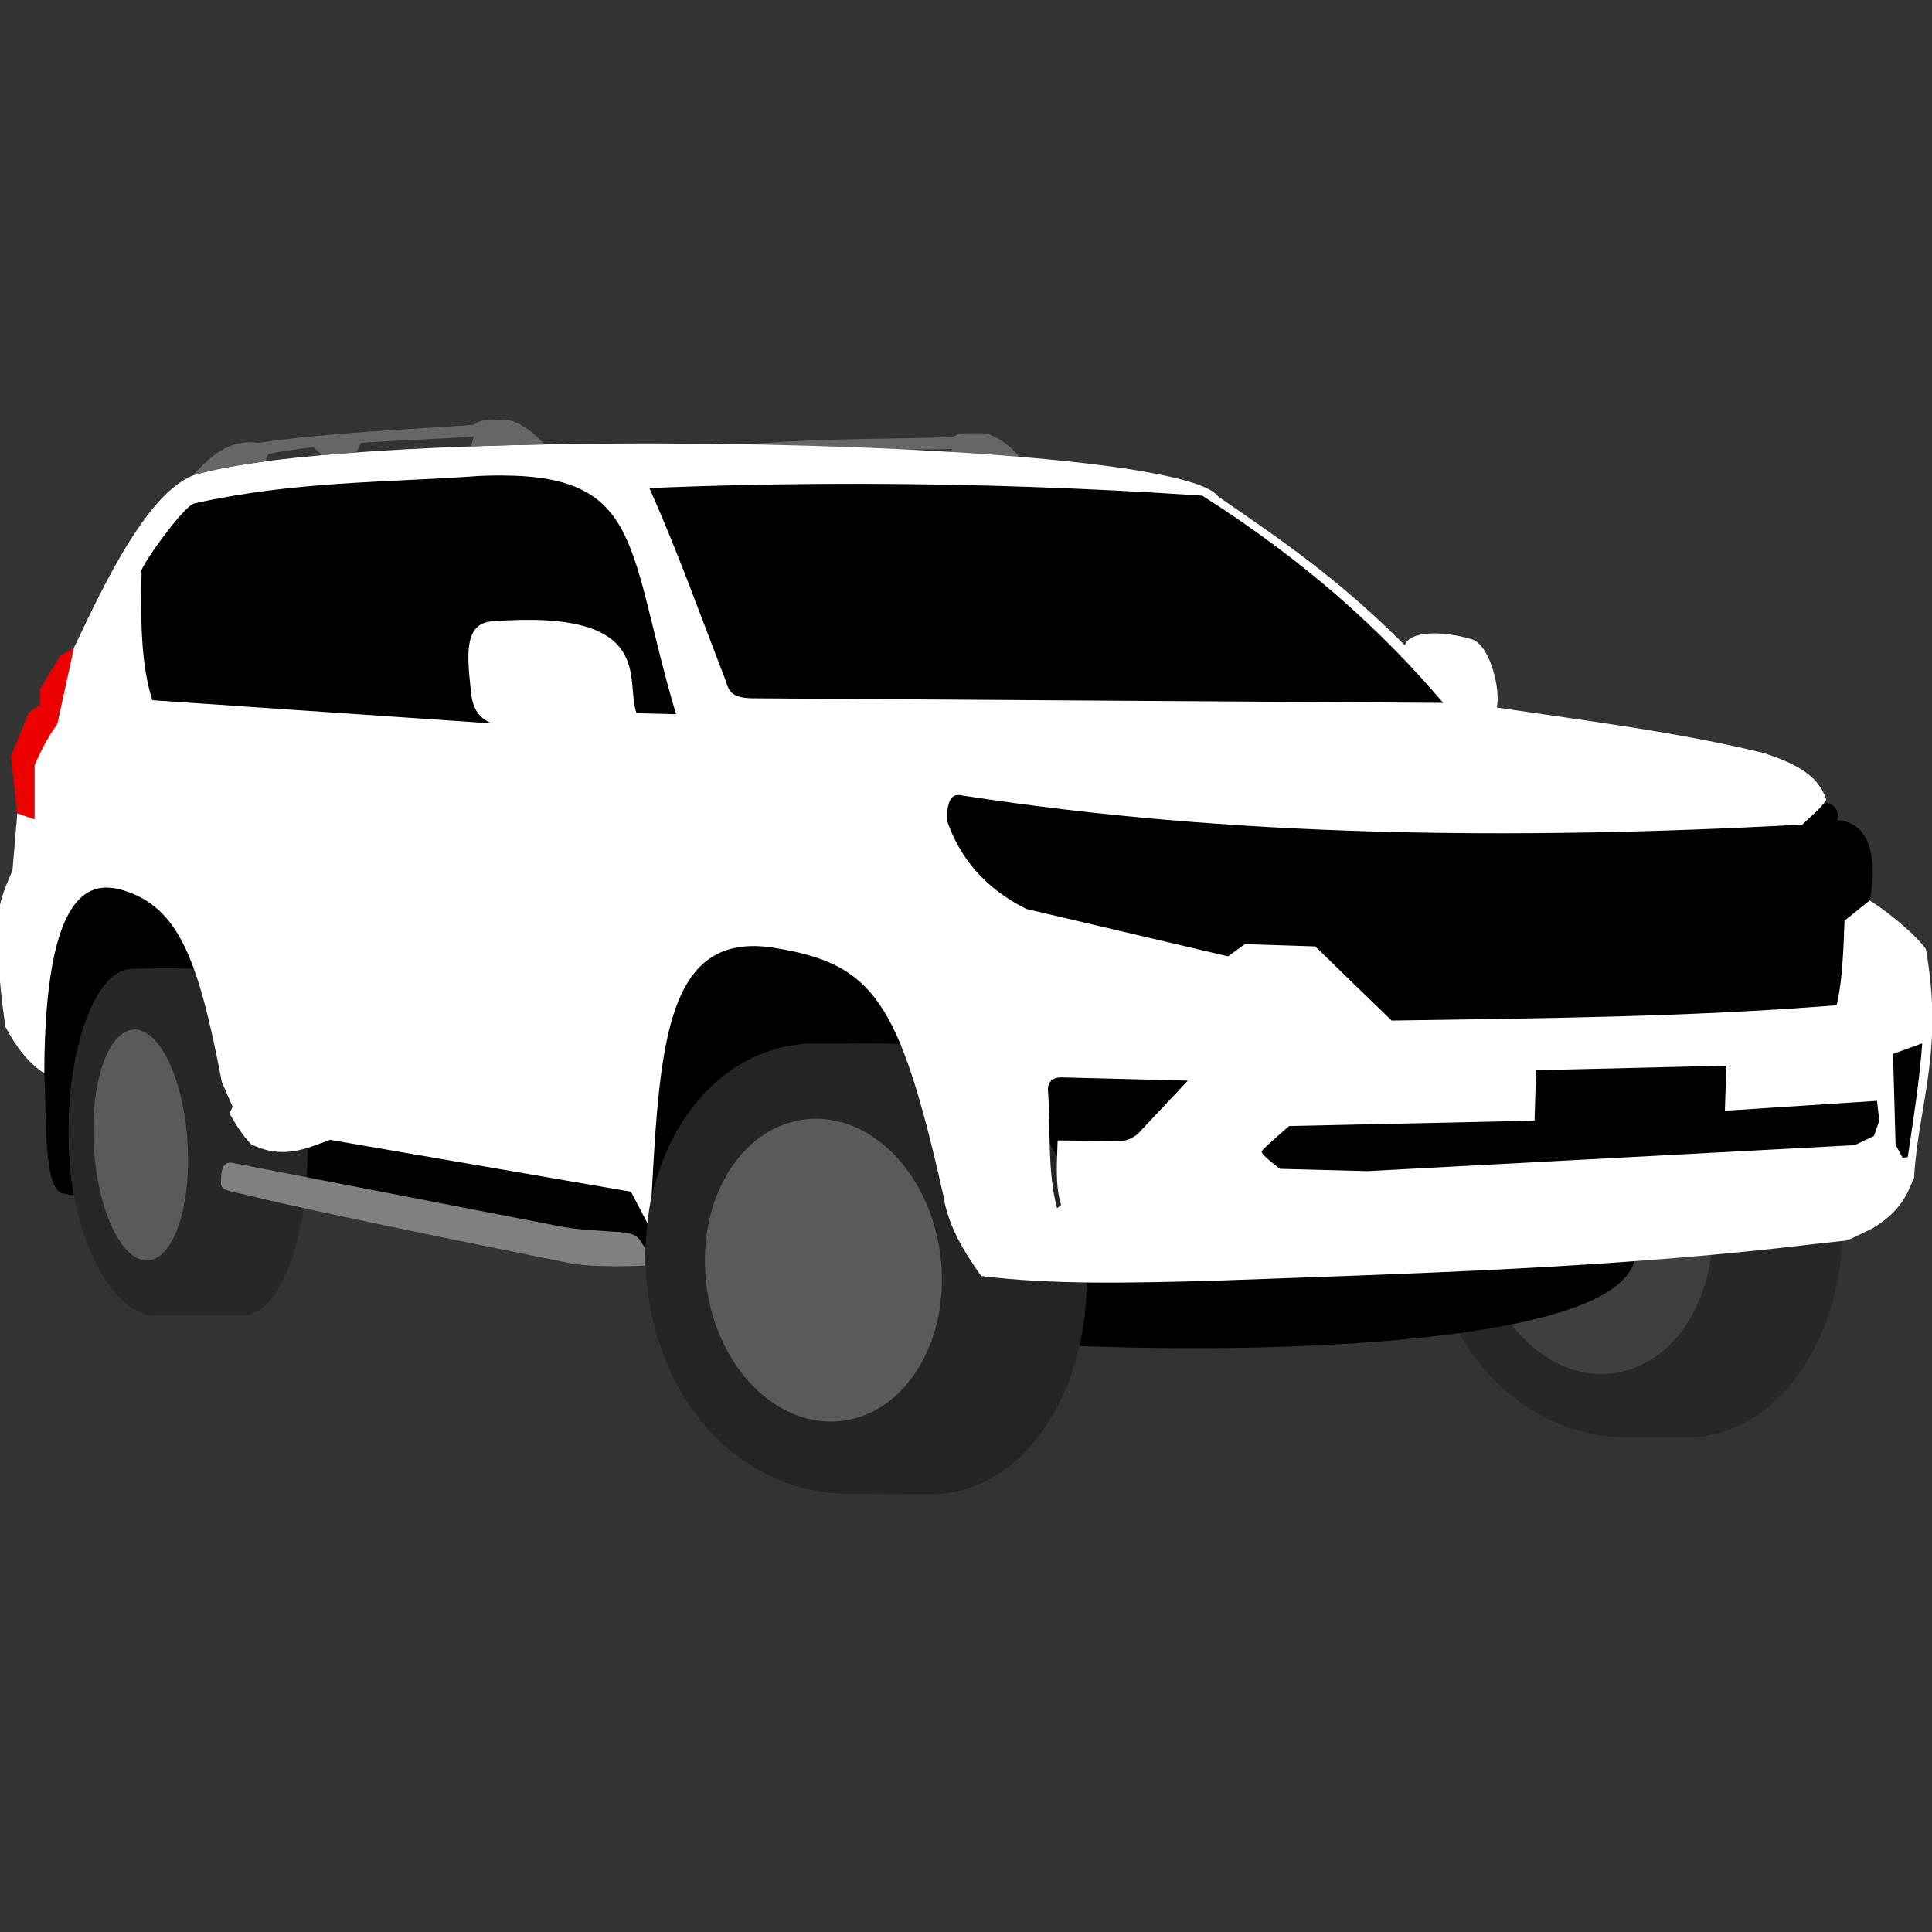
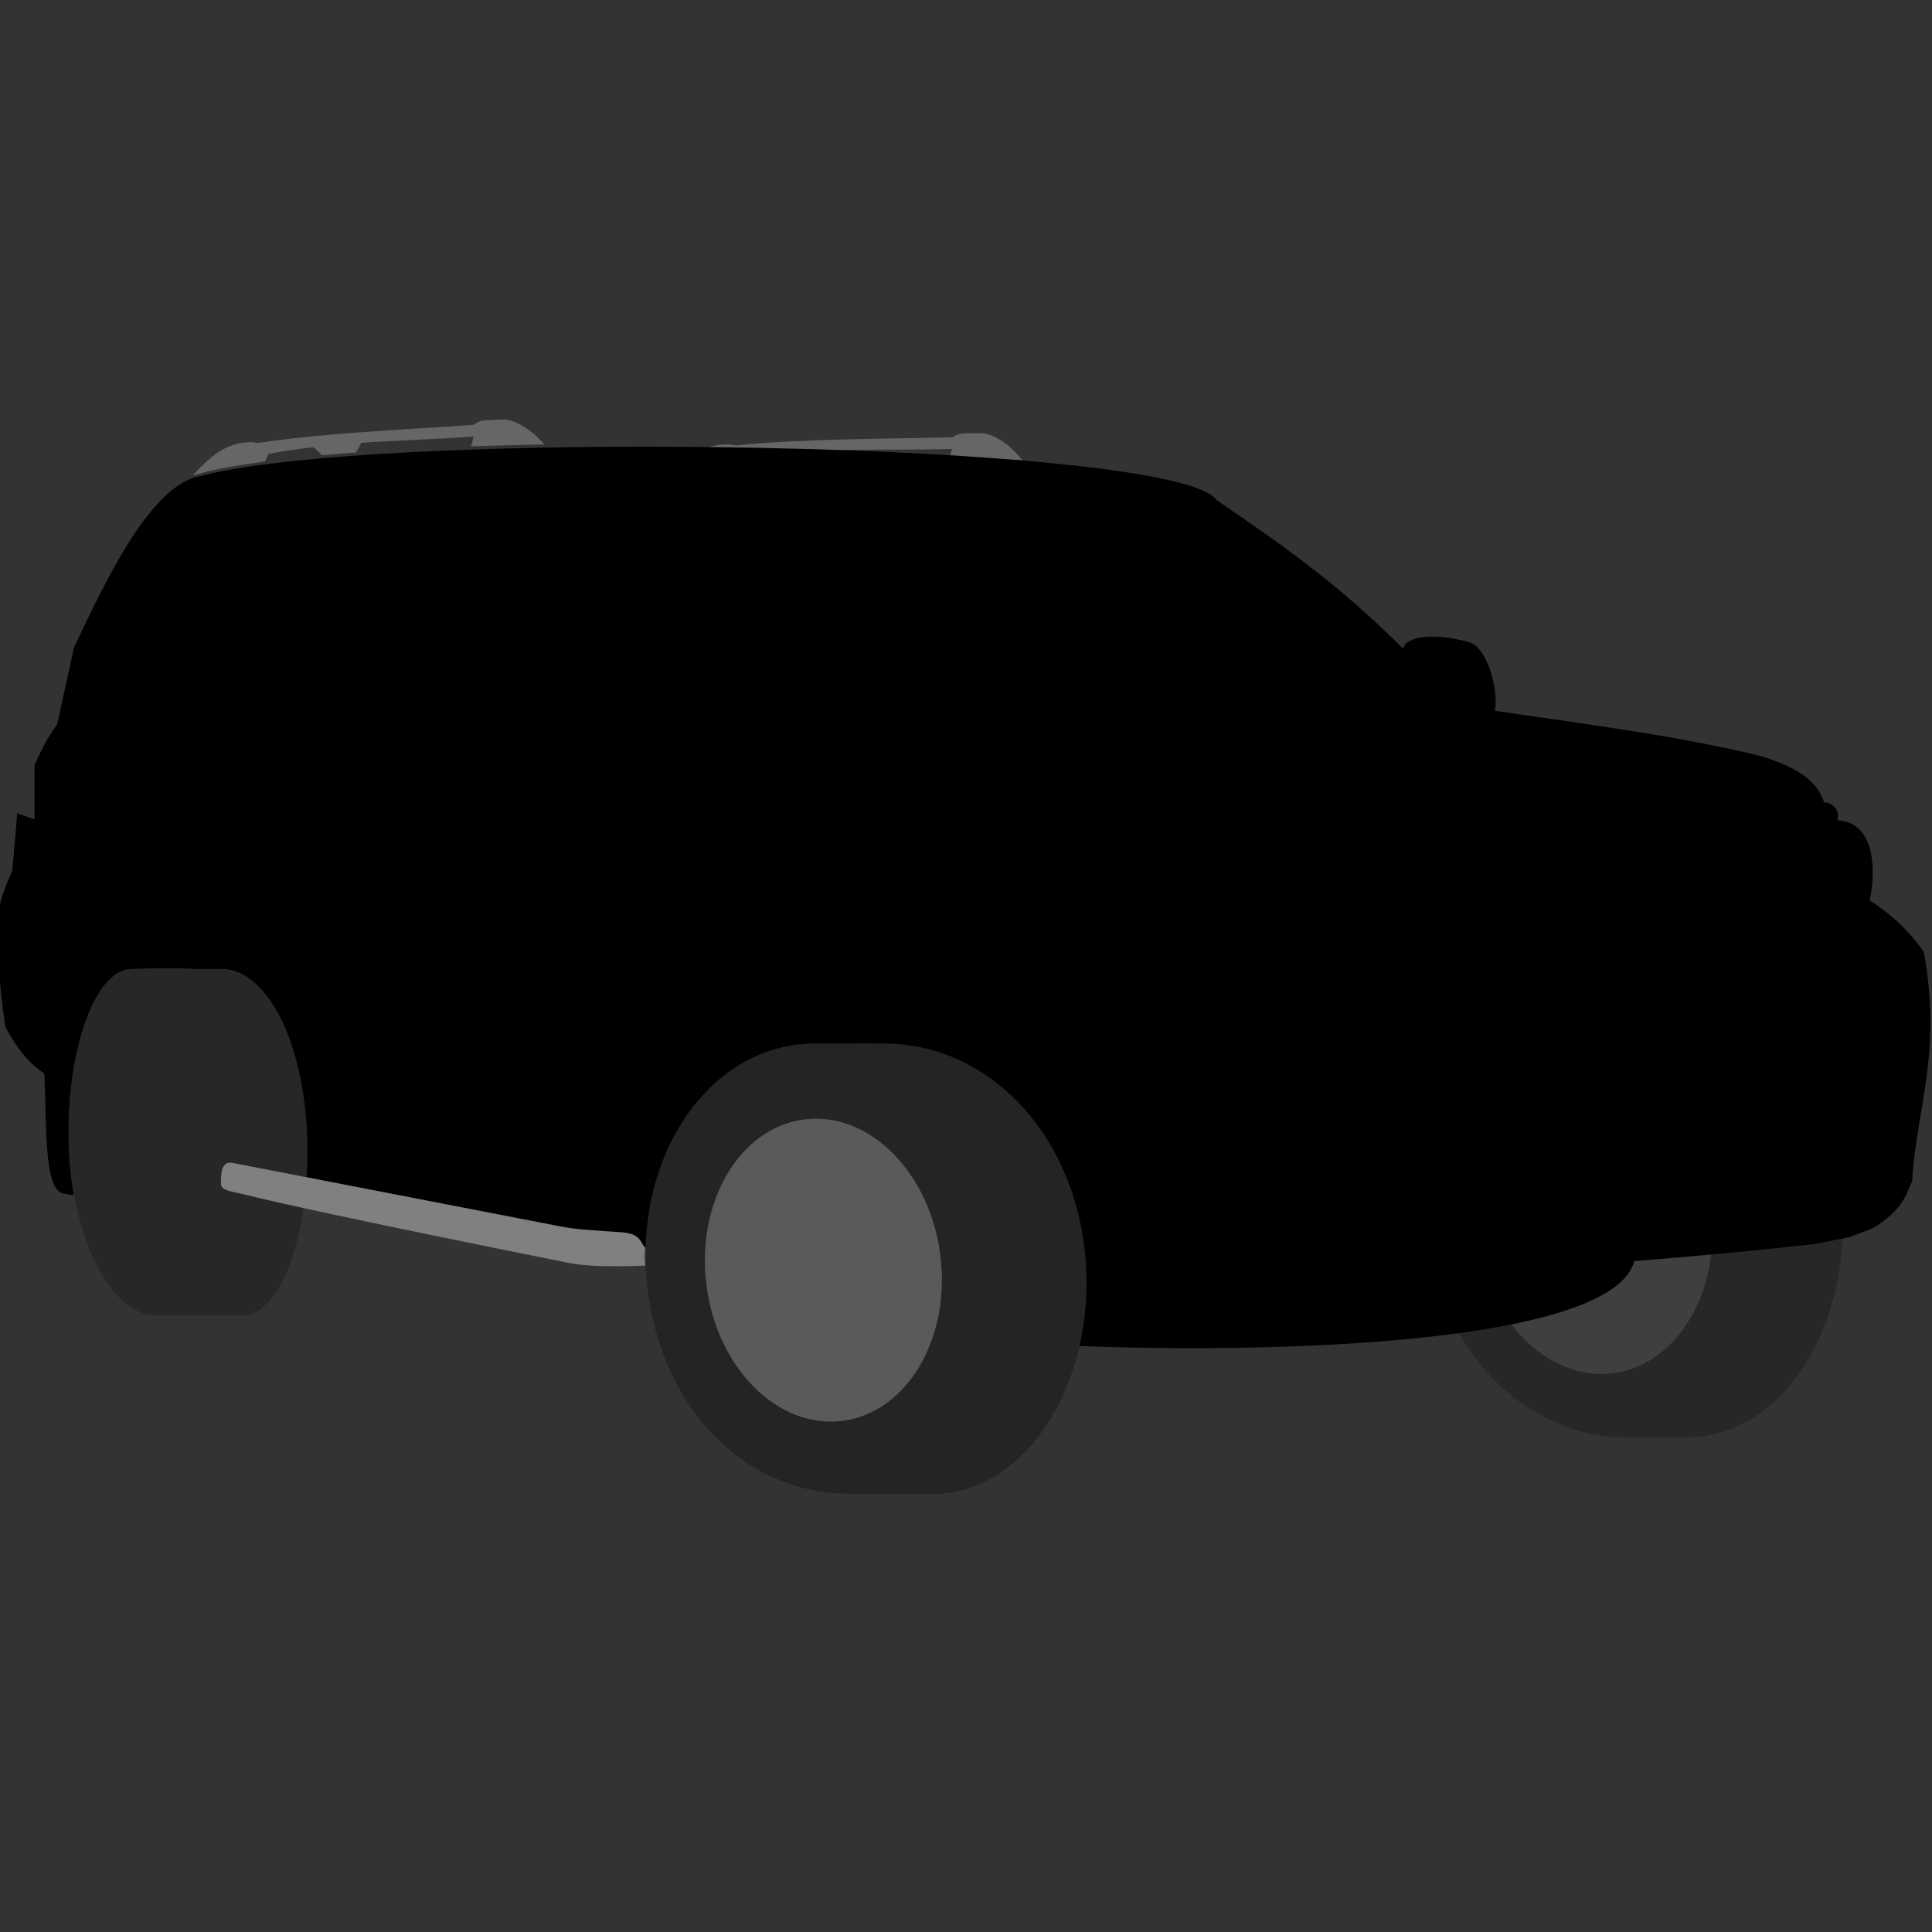
<svg xmlns="http://www.w3.org/2000/svg" xmlns:ns1="http://www.inkscape.org/namespaces/inkscape" xmlns:ns2="http://sodipodi.sourceforge.net/DTD/sodipodi-0.dtd" width="64" height="64" viewBox="0 0 16.933 16.933" version="1.1" id="svg61767" ns1:version="1.1 (c68e22c387, 2021-05-23)" ns2:docname="favicon.svg">
  <rect x="0" y="0" width="16.933" height="16.933" fill="#333333" stroke="none" />
  <ns2:namedview id="namedview61769" pagecolor="#505050" bordercolor="#eeeeee" borderopacity="1" ns1:pageshadow="0" ns1:pageopacity="0" ns1:pagecheckerboard="0" ns1:document-units="mm" showgrid="false" units="px" ns1:zoom="17.134046" ns1:cx="28.101943" ns1:cy="33.64646" ns1:window-width="3840" ns1:window-height="1009" ns1:window-x="-8" ns1:window-y="-8" ns1:window-maximized="1" ns1:current-layer="layer1" />
  <defs id="defs61764">
    <rect x="777" y="262.75" width="226.75" height="144.25" id="rect2442-6-2-8-4-8-6-18-6-92-4-3-0" />
    <rect x="777" y="262.75" width="226.75" height="144.25" id="rect2442-9-8-0-3-0-51-3-5-1-3-1" />
  </defs>
  <g ns1:label="Capa 1" ns1:groupmode="layer" id="layer1">
    <g id="g3432" transform="matrix(0.109,0,0,0.109,30.317,-5.115)">
      <path style="fill:#666666;fill-opacity:1;stroke:none;stroke-width:0.992px;stroke-linecap:butt;stroke-linejoin:miter;stroke-opacity:1" d="m -195.92,83.924 c -0.391,-0.404 -0.964,-1.23 -2.253,-1.884 -0.309,-0.151 -0.615,-0.238 -0.919,-0.275 l -1.599,0.004 c -0.666,0.088 -0.59,0.211 -0.868,0.317 -5.837,0.154 -11.817,0.093 -17.38,0.66 l -0.477,-0.084 c -0.412,-0.004 -0.821,-0.011 -1.324,0.11 -1.391,0.3 -2.488,1.304 -3.569,2.35 1.978,-0.509 3.924,-0.661 5.875,-0.863 l 0.291,-0.592 c 5.406,-0.769 11.021,-0.505 16.556,-0.636 l -0.246,0.776 c 1.957,0.019 3.935,0.068 5.911,0.116 z" id="path22640-1-1" ns2:nodetypes="cccccccccccccc" />
      <path id="path841-4-3-9-2" style="color:#000000;fill:#272727;fill-opacity:1;stroke-width:10.952;stroke-linecap:round;stroke-linejoin:round;-inkscape-stroke:none" d="m -150.09,126.283 c 1.377,-0.015 2.54,-0.011 3.709,-0.011 7.933,-0.011 15.191,6.881 16.271,16.821 1.081,9.94 -4.414,19.358 -12.359,19.416 -1.78,0.011 -2.939,-0.011 -4.747,0 -8.143,0.057 -15.18,-6.816 -16.26,-16.757 -1.08,-9.94 4.454,-18.632 12.359,-19.414 0.341,-0.034 0.683,-0.052 1.027,-0.057 z" ns2:nodetypes="csssssscc" />
      <ellipse style="fill:#403f40;fill-opacity:1;stroke-width:7.306;stroke-linecap:round;stroke-linejoin:round" id="path841-9-6-6" cx="166.869" cy="125.537" rx="9.484" ry="12.219" transform="matrix(-0.992,0.124,0.124,0.992,0,0)" />
      <path id="rect12078-3-0" style="color:#000000;fill:#000000;fill-opacity:1;stroke-width:7.5;stroke-linecap:round;stroke-linejoin:round;-inkscape-stroke:none" d="m -225.173,82.845 v 0.002 c 21.049,0.047 42.938,1.557 44.853,4.281 4.802,3.31 9.571,6.503 14.992,11.95 0.3,-1.063 2.694,-1.278 5.432,-0.479 1.443,0.556 2.276,4.054 1.955,5.476 7.196,1.071 14.461,1.962 21.426,3.651 2.294,0.751 4.39,1.66 5.054,3.73 0.554,-0.08 1.394,0.676 1.027,1.418 3.368,0.178 3.037,4.686 2.633,6.454 1.625,1.018 3.207,2.455 4.366,4.171 1.456,8.2 -0.578,12.352 -0.955,18.426 -0.434,0.784 -0.539,2.197 -3.193,3.781 l -1.846,0.695 -2.871,0.565 c -4.821,0.535 -9.63,0.982 -14.43,1.363 -2.042,7.722 -38.105,7.621 -52.357,6.359 -15.274,-1.144 -14.82,-6.109 -26.951,-7.336 l -1.722,-1.179 -3.121,-0.214 -28.626,-5.539 c 0.92,-0.499 4.678,-2.503 3.096,-3.073 -1.596,-0.575 -1.526,-12.317 -6.107,-12.51 -1.654,-0.069 -3.885,-0.034 -5.078,0.011 -3.71,0.138 -6.008,10.136 -4.621,18.061 0.045,0.259 -0.542,-0.003 -0.84,-0.011 -1.618,-0.329 -1.306,-5.948 -1.523,-9.666 -1.267,-0.797 -2.269,-2.123 -3.128,-3.738 -0.744,-5.134 -0.499,-6.204 -0.653,-8.646 0.142,-0.936 0.275,-1.858 1.217,-3.912 l 0.392,-4.606 1.391,0.479 v -4.346 c 0.703,-1.62 1.286,-2.578 1.825,-3.302 l 1.347,-6.172 c 2.222,-4.642 6.01,-13.056 10.136,-13.776 5.971,-1.577 20.029,-2.337 34.843,-2.368 0.677,-0.002 1.356,-0.002 2.035,0 z" ns2:nodetypes="cccccccccccccccccccccsssscccccccccccssc" />
      <path id="path841-4-3-2" style="color:#000000;fill:#252523;fill-opacity:0.992;stroke-width:10.952;stroke-linecap:round;stroke-linejoin:round;-inkscape-stroke:none" d="m -207.087,130.833 c 8.126,-0.015 15.104,6.794 16.184,16.735 1.081,9.941 -4.393,19.517 -12.381,19.504 -2.466,0 -4.708,-0.015 -6.741,-0.039 -8.198,-0.09 -14.991,-6.794 -16.072,-16.733 -1.081,-9.94 4.453,-18.634 12.359,-19.416 0.34,-0.034 0.682,-0.052 1.025,-0.054 2.216,0.034 3.334,-0.037 5.626,0 z" ns2:nodetypes="ccssssccc" />
-       <path style="fill:#ec0000;fill-opacity:1;stroke:none;stroke-width:0.342;stroke-linecap:round;stroke-linejoin:round;stroke-miterlimit:4;stroke-dasharray:none;stroke-opacity:1" d="m -275.359,112.811 -1.391,-0.478 -0.511,-4.593 1.444,-3.534 0.891,-0.584 0.03,-1.321 1.567,-2.612 1.141,-0.698 -1.347,6.171 -1.825,3.303 v 4.346" id="path117358-6-0-6" />
      <ellipse style="fill:#595a59;fill-opacity:1;stroke-width:7.306;stroke-linecap:round;stroke-linejoin:round" id="path841-9-2" cx="228.846" cy="121.653" rx="9.484" ry="12.219" transform="matrix(-0.992,0.124,0.124,0.992,0,0)" />
      <g id="g3221">
        <path id="path841-4-3-4-7" style="fill:#272726;fill-opacity:1;stroke-width:6.238;stroke-linecap:round;stroke-linejoin:round" d="m -260.312,124.836 c 3.378,0 6.386,5.124 6.84,12.795 0.454,7.671 -1.829,15.066 -5.207,15.072 -4.297,0.011 -2.906,0 -7.03,-0.011 -3.037,-0.011 -6.394,-5.205 -6.848,-12.876 -0.454,-7.672 1.819,-14.991 5.197,-14.983 7.398,0.019 3.768,0 7.048,0 z" ns2:nodetypes="sssssss" />
-         <ellipse style="fill:#595a59;fill-opacity:1;stroke-width:4.018;stroke-linecap:round;stroke-linejoin:round" id="path841-6-3-1" cx="275.054" cy="121.911" rx="3.769" ry="9.301" transform="matrix(-0.998,0.063,0.063,0.998,0,0)" ns1:transform-center-x="0.14031651" ns1:transform-center-y="0.56126602" />
      </g>
      <path style="fill:#808080;fill-opacity:1;stroke:none;stroke-width:0.992px;stroke-linecap:butt;stroke-linejoin:miter;stroke-opacity:1" d="m -259.506,140.421 c -0.889,-0.124 -0.86,1.034 -0.866,1.68 0.011,0.569 0.723,0.584 2.093,0.922 6.508,1.607 25.448,5.359 25.703,5.418 2.061,0.48 6.317,0.248 6.317,0.248 -0.054,-0.665 -0.042,-0.863 -0.007,-1.414 -0.475,-0.629 -0.404,-1.15 -1.972,-1.272 -1.5,-0.108 -3.632,-0.196 -5.019,-0.491 z" id="path19811-8" ns2:nodetypes="ccssccccc" />
-       <path id="path106927-8-5-0" style="fill:#ffffff;fill-opacity:1;stroke:none;stroke-width:0.342;stroke-linecap:butt;stroke-linejoin:miter;stroke-miterlimit:4;stroke-dasharray:none;stroke-opacity:1" d="m -225.017,82.585 v 0 c 21.05,0.048 42.937,1.557 44.852,4.281 4.802,3.31 9.571,6.503 14.992,11.95 0.3,-1.063 2.696,-1.278 5.434,-0.479 1.443,0.556 2.276,4.054 1.955,5.476 7.196,1.072 14.459,1.962 21.424,3.651 2.308,0.756 4.417,1.672 5.067,3.769 -0.416,0.707 -1.274,1.351 -1.916,1.996 -23.407,1.277 -46.165,0.978 -67.446,-2.323 -0.188,-0.038 -0.36,-0.063 -0.517,-0.049 v 0 c -0.473,0.048 -0.793,0.458 -0.849,1.967 1.032,3.059 3.059,5.52 6.408,7.189 l 16.223,3.81 1.353,-0.982 5.654,0.184 c 2.436,2.374 4.272,4.15 6.147,5.962 11.858,-0.184 23.686,-0.266 35.767,-1.23 0.432,-1.621 0.558,-4.155 0.647,-6.803 0.615,-0.495 1.591,-1.279 2.023,-1.624 0.857,0.507 3.446,2.423 4.519,3.91 1.456,8.2 -0.58,12.352 -0.957,18.426 -0.434,0.784 -0.693,2.457 -3.347,4.04 l -1.998,0.957 -2.719,0.302 c -16.26,1.95 -32.358,2.362 -48.518,2.955 -6.327,0.16 -12.657,0.327 -18.424,-0.391 -1.419,-2.003 -2.676,-4.068 -3.042,-6.476 -3.549,-15.822 -5.675,-18.607 -13.545,-19.905 -8.689,-1.433 -9.241,7.567 -9.916,19.976 -0.156,0.753 -0.262,1.489 -0.333,2.155 l -1.325,-2.529 -24.205,-4.172 c -1.943,0.731 -3.846,1.601 -6.344,0.347 -0.628,-0.633 -1.192,-1.518 -1.738,-2.476 l 0.262,-0.523 -0.87,-1.998 c -1.841,-9.6 -3.379,-14.024 -7.908,-15.405 -2.517,-0.768 -6.327,-0.427 -6.369,14.71 -1.267,-0.797 -2.269,-2.123 -3.127,-3.738 -0.744,-5.134 -0.499,-6.204 -0.653,-8.646 0.142,-0.936 0.275,-1.858 1.217,-3.912 l 0.391,-4.606 1.391,0.479 v -4.344 c 0.703,-1.62 1.286,-2.58 1.825,-3.304 l 1.347,-6.172 c 2.222,-4.642 6.163,-13.317 10.29,-14.037 5.971,-1.576 20.031,-2.337 34.845,-2.368 h 2.035 z m -12.76,2.571 c -0.56,0 -1.15,0.011 -1.773,0.037 -7.584,0.549 -14.88,0.406 -22.99,2.217 -0.907,0.259 -4.707,5.593 -4.215,5.561 -0.066,3.657 -0.086,7.282 0.868,10.257 l 27.334,1.868 c -0.918,-0.333 -1.627,-1.022 -1.738,-2.738 -0.268,-2.636 -0.59,-5.322 1.738,-5.474 13.399,-1.028 10.608,4.918 11.603,7.387 l 3.172,0.087 c -3.926,-13.232 -2.614,-19.156 -14,-19.199 z m 29.018,0.676 c -0.287,-6e-4 -0.574,-7.5e-5 -0.86,0 -5.507,0 -10.941,0.114 -16.304,0.339 2.287,5.113 4.134,10.312 6.083,15.339 0.294,0.758 0.241,1.576 2.347,1.566 l 55.399,0.368 c -4.988,-5.877 -11.129,-11.422 -19.372,-16.665 -9.291,-0.619 -18.387,-0.931 -27.292,-0.948 z m 85.184,44.989 -2.347,0.847 0.205,7.311 0.566,1.043 0.413,-0.054 c 0.458,-3.095 0.955,-6.218 1.163,-9.146 z m -15.746,1.794 -15.303,0.366 -0.122,4.058 -19.726,0.43 c 0,0 -2.091,1.783 -2.213,2.029 -0.123,0.246 1.475,1.413 1.475,1.413 l 7.007,0.184 39.209,-2.089 1.537,-0.738 0.43,-1.229 -0.184,-1.597 -12.231,0.798 z m -53.426,0.942 c -0.639,-0.015 -1.065,0.232 -1.132,0.913 0.24,3.204 -0.066,6.629 0.74,9.605 l 0.324,-0.262 c -0.501,-1.613 -0.323,-3.421 -0.281,-5.189 l 4.825,0.061 c 0.456,-0.015 0.91,-0.03 1.606,-0.566 l 4.042,-4.302 z" ns2:nodetypes="cccccccccccccccccccccccccccccsccccccccsccccccccccsccsccccccccccsccscccsccccccccccsccccccccccccccccccc" />
      <path style="fill:#666666;fill-opacity:1;stroke:none;stroke-width:0.992px;stroke-linecap:butt;stroke-linejoin:miter;stroke-opacity:1" d="m -234.348,82.662 c -0.409,-0.386 -1.02,-1.184 -2.337,-1.779 -0.315,-0.136 -0.625,-0.21 -0.93,-0.232 l -1.597,0.077 c -0.661,0.119 -0.58,0.238 -0.853,0.357 -5.824,0.422 -11.801,0.635 -17.331,1.457 l -0.481,-0.061 c -0.411,0.015 -0.821,0.026 -1.318,0.171 -1.375,0.363 -2.426,1.417 -3.457,2.511 1.953,-0.599 3.89,-0.841 5.829,-1.132 l 0.264,-0.605 c 1.199,-0.227 2.411,-0.403 3.631,-0.544 0.253,0.252 0.578,0.554 0.713,0.644 0.914,-0.086 2.127,-0.182 2.71,-0.214 0.034,-0.094 0.322,-0.518 0.397,-0.775 3.026,-0.208 6.034,-0.294 9.059,-0.505 l -0.21,0.787 c 1.956,-0.073 3.934,-0.113 5.91,-0.155 z" id="path22640-0" ns2:nodetypes="ccccccccccccccccccc" />
    </g>
  </g>
</svg>